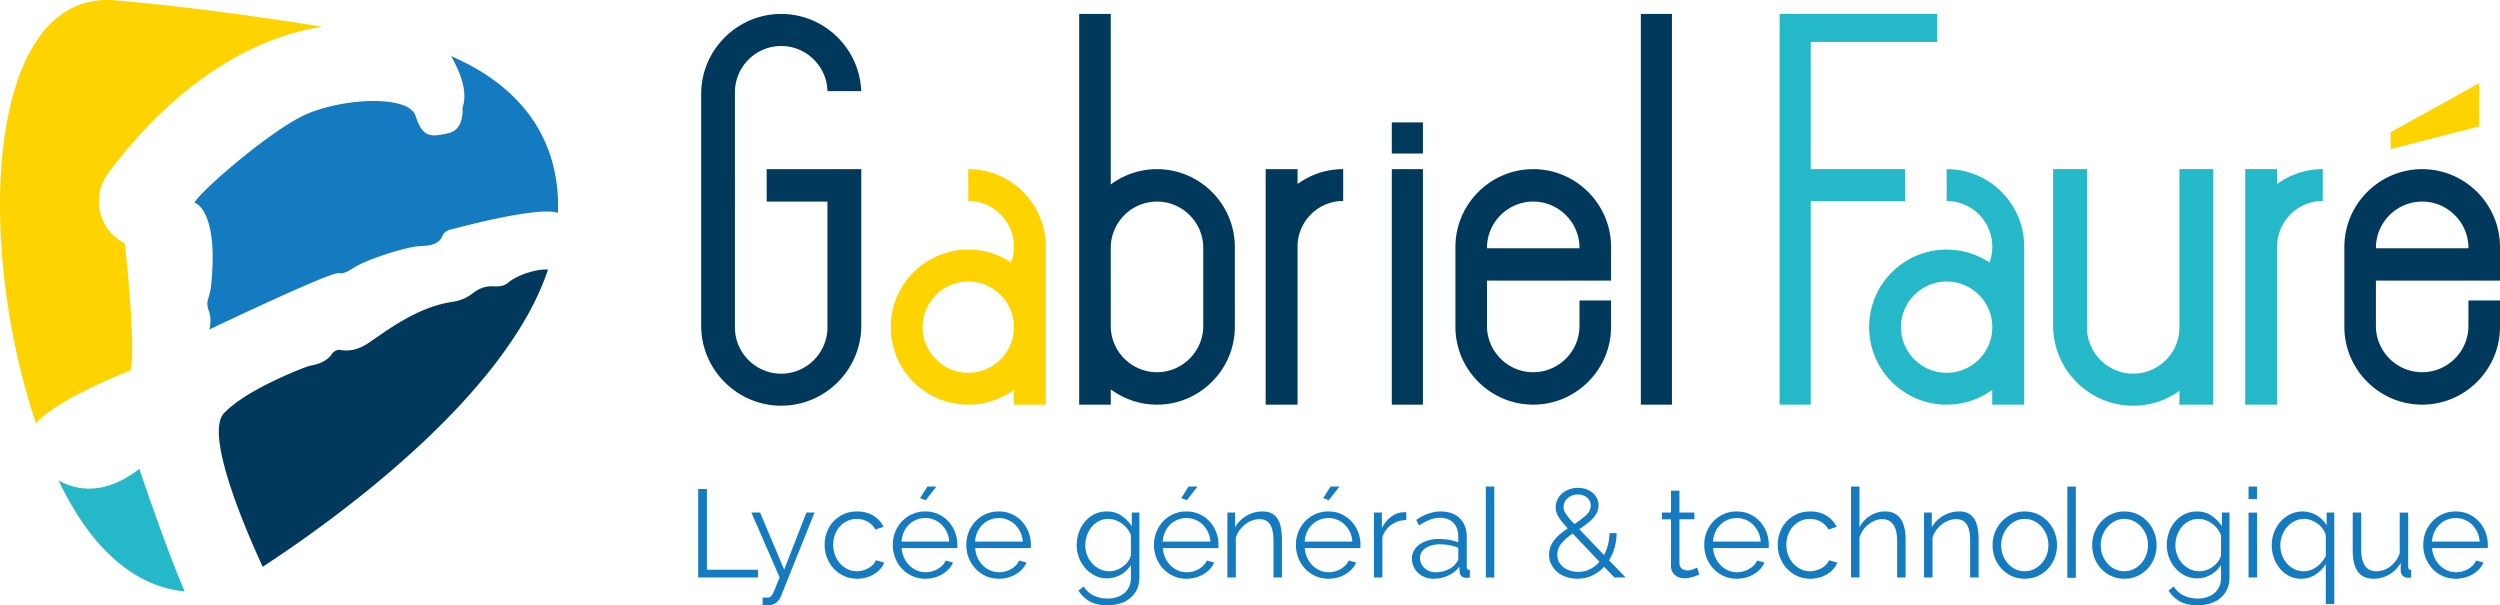
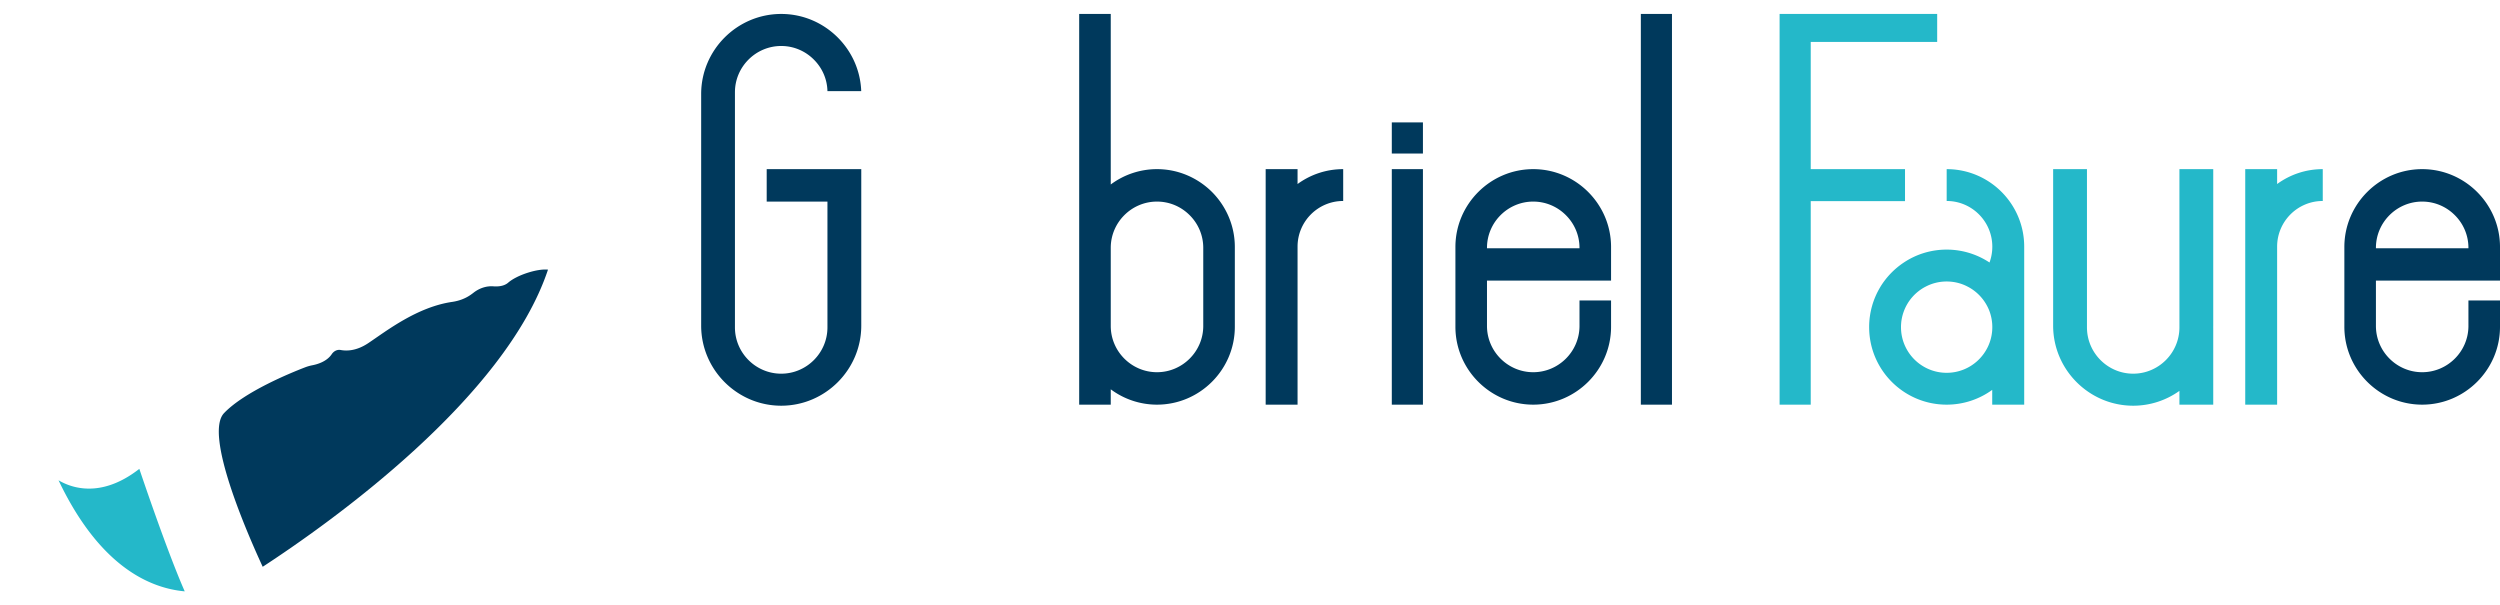
<svg xmlns="http://www.w3.org/2000/svg" width="991.298" height="240" viewBox="0 0 991.298 240">
-   <path d="M383.948 67.066v12.628c9.985 0 18.094 8.109 18.094 18.113a18.3 18.3 0 0 1-1.112 6.287 30.671 30.671 0 0 0-16.982-5.121c-6.287 0-12.118 1.877-16.983 5.12a31.003 31.003 0 0 0-9.311 9.658v.018a30.615 30.615 0 0 0-4.446 15.944c0 16.983 13.757 30.74 30.74 30.74a30.647 30.647 0 0 0 18.057-5.867v5.867h12.683V97.807c0-16.983-13.776-30.74-30.74-30.74zm18.057 63.813c-.6 9.457-8.454 16.946-18.057 16.946-10.004 0-18.113-8.108-18.113-18.112 0-2.205.401-4.337 1.13-6.287 1.53-4.154 4.555-7.58 8.418-9.657h.019a17.805 17.805 0 0 1 8.546-2.15c3.08 0 5.995.765 8.528 2.15h.018a18.212 18.212 0 0 1 8.436 9.657 18.29 18.29 0 0 1 1.075 5.139c.019.383.037.765.037 1.148 0 .4-.018.784-.037 1.166zm545.93-78.457v6.701l35.091-8.993V33.025l-35.091 19.397zM14.264 167.852c8.382-9.75 37.446-20.974 37.446-20.974 2.15-6.852-1.057-39.633-2.205-50.402a23.59 23.59 0 0 1-1.349-.747c-9.475-5.576-11.77-18.422-5.174-27.205 33.837-44.953 68.113-55.522 84.895-57.89C106.576 7.208 75.47 2.689 45.605.138-4.523-4.162-10.682 93.05 14.264 167.85z" fill="#fed300" />
  <path d="M771.895 67.066v12.628c9.985 0 18.094 8.109 18.094 18.113 0 .4-.018.783-.036 1.166a18.301 18.301 0 0 1-1.075 5.12 30.671 30.671 0 0 0-16.983-5.12c-6.287 0-12.118 1.877-16.983 5.12a31.003 31.003 0 0 0-9.311 9.658v.018a30.615 30.615 0 0 0-4.446 15.944c0 16.983 13.757 30.74 30.74 30.74a30.647 30.647 0 0 0 18.058-5.867v5.867h12.682V97.807c0-16.983-13.776-30.74-30.74-30.74zm18.058 63.813c-.602 9.457-8.455 16.946-18.058 16.946-10.004 0-18.113-8.108-18.113-18.112 0-2.205.401-4.337 1.13-6.287 1.53-4.154 4.556-7.58 8.419-9.657h.018a17.805 17.805 0 0 1 8.546-2.15c3.08 0 5.995.765 8.528 2.15h.018a18.212 18.212 0 0 1 8.437 9.657 18.292 18.292 0 0 1 1.075 5.139c.018.383.036.765.036 1.148 0 .4-.018.784-.036 1.166zM902.924 72.97v-5.904h-12.646v93.387h12.646V97.807c0-10.004 8.109-18.113 18.094-18.113V67.066c-6.76 0-13.01 2.187-18.094 5.904zm-147.55-5.904h-37.386v-50.44h50.14v-11.1h-62.484v154.927h12.344V79.755h37.386V67.066zm108.81 62.756c0 10.095-8.237 18.35-18.332 18.35s-18.331-8.255-18.331-18.35V67.066H814.11v62.064c0 17.456 14.286 31.742 31.742 31.742a31.456 31.456 0 0 0 18.331-5.885v5.466h13.411v-30.63h-.018c.018-.22.018-.456.018-.693V67.066h-13.41v62.756zM23.21 190.446c16.017 33.638 35.605 42.712 50.037 44.042-7.18-16.272-18.003-48.579-18.003-48.579-12.719 9.95-24.126 9.184-32.034 4.537z" fill="#24b8c9" />
  <path d="M458.766 67.066a30.627 30.627 0 0 0-18.33 6.087V5.53h-12.52v154.922h12.52v-6.086a30.627 30.627 0 0 0 18.33 6.086c16.983 0 30.868-13.885 30.868-30.868v-31.65c0-8.492-3.48-16.2-9.056-21.812-5.612-5.576-13.32-9.057-21.812-9.057zm18.35 62.191c0 10.077-8.255 18.332-18.35 18.332-10.076 0-18.33-8.255-18.33-18.332V98.262c0-10.076 8.254-18.331 18.33-18.331 5.048 0 9.64 2.06 12.956 5.394 3.335 3.316 5.394 7.89 5.394 12.937v30.995zm37.39-62.19h-12.645v93.386h12.646V97.807c0-10.004 8.109-18.113 18.094-18.113V67.066c-6.76 0-13.01 2.187-18.094 5.904v-5.904zm93.442 0c-16.964 0-30.85 13.884-30.85 30.867v31.651c0 16.983 13.886 30.868 30.85 30.868 16.983 0 30.868-13.885 30.868-30.868v-10.44h-12.518v10.331c-.128 9.986-8.328 18.113-18.35 18.113-10.076 0-18.33-8.255-18.33-18.332v-18.003h49.198v-13.32c0-8.491-3.462-16.199-9.074-21.811-5.576-5.576-13.302-9.057-21.794-9.057zm18.35 31.377h-36.68v-.182c0-10.076 8.254-18.331 18.33-18.331 5.048 0 9.64 2.06 12.956 5.394 3.335 3.316 5.394 7.89 5.394 12.937v.182zm365 12.81v-13.32c0-8.491-3.462-16.199-9.074-21.811-5.576-5.576-13.302-9.057-21.793-9.057-16.965 0-30.85 13.885-30.85 30.868v31.651c0 16.983 13.885 30.868 30.85 30.868 16.982 0 30.867-13.885 30.867-30.868v-10.44H978.78v10.331c-.128 9.986-8.327 18.113-18.35 18.113-10.076 0-18.33-8.255-18.33-18.332v-18.003h49.198zM942.1 98.262c0-10.076 8.254-18.331 18.33-18.331 5.048 0 9.64 2.06 12.956 5.394 3.335 3.316 5.394 7.89 5.394 12.937v.182H942.1v-.182zm-390.224 62.191h12.344V67.066h-12.344v93.387zm98.75 0h12.344V5.527h-12.344v154.926zm-98.75-99.567h12.344V48.543h-12.344v12.343zM304.01 79.931h24.089v49.891c0 10.095-8.255 18.35-18.331 18.35-10.095 0-18.35-8.255-18.35-18.35V36.563c0-10.077 8.255-18.33 18.35-18.33 5.029 0 9.62 2.058 12.937 5.393 3.244 3.225 5.285 7.635 5.394 12.518h13.393c-.292-8.29-3.808-15.78-9.311-21.283-5.758-5.758-13.685-9.33-22.413-9.33-17.457 0-31.743 14.286-31.743 31.743v91.856c0 17.456 14.286 31.742 31.743 31.742 17.456 0 31.742-14.286 31.742-31.742V67.066h-37.5v12.865zm-102.516 32.162c-1.571 1.352-3.837 1.592-5.87 1.442-2.847-.211-5.638.792-7.885 2.553-.35.274-.709.538-1.066.787-2.183 1.53-4.722 2.447-7.36 2.832-13.974 2.04-26.095 11.548-33.304 16.365-4.65 3.1-8.54 3.16-10.914 2.71-1.412-.269-2.757.461-3.554 1.657-1.965 2.949-5.747 4.022-7.656 4.388-.974.186-1.914.447-2.84.802-5.648 2.168-24.074 9.67-32.198 18.177-7.981 8.364 9.165 47.614 15.324 60.934 26.768-17.475 96.12-66.71 113.121-117.822-4.19-.456-12.281 2.113-15.798 5.175z" fill="#00395c" />
-   <path d="M178.825 22.24c3.098 5.285 6.979 13.85 4.555 20.482 0 0 .948 8.692-5.63 10.113-6.596 1.403-10.113 2.114-12.938-6.815-2.824-8.947-31.505-7.052-45.846.474-14.34 7.507-39.741 29.61-41.855 33.856 0 0 9.753 2.518 6.573 32.997-.194 1.861-.698 3.68-1.23 5.474-.291.984-.405 2.437.306 4.314 1.403 3.754.237 7.526.237 7.526s47.722-22.814 51.24-22.34c1.764.236 3.47-.527 4.736-1.35 3.047-1.981 6.386-3.457 9.805-4.689 5.913-2.13 13.88-4.642 18.859-4.767 5.259-.143 7.076-2.181 7.69-3.769.513-1.322 1.682-2.266 3.052-2.633 8.753-2.342 35.726-9.192 42.885-6.7 1.147-36.17-22.905-53.827-42.439-62.172zm101.472 171.661h-3.459v35.08h23.718v-3.064h-20.259v-32.016zm30.634 31.968l-9.536-22.631h-3.459l11.216 25.744a155.75 155.75 0 0 0-1.753 4.249c-.413 1.053-.783 1.861-1.113 2.422-.329.559-.667.922-1.012 1.085-.346.166-.816.248-1.409.248-.23 0-.47-.01-.716-.025-.247-.016-.502-.041-.766-.073v2.964c.428.066.791.107 1.087.123.297.016.609.025.94.025 1.448 0 2.593-.354 3.434-1.062.84-.709 1.44-1.541 1.802-2.495l13.342-33.205h-3.212l-8.845 22.631zm35.323-2.076a8.029 8.029 0 0 1-1.778 1.409 9.37 9.37 0 0 1-2.249.963 8.843 8.843 0 0 1-2.446.347 8.324 8.324 0 0 1-3.631-.815 9.645 9.645 0 0 1-2.99-2.225c-.857-.94-1.531-2.05-2.025-3.334a11.313 11.313 0 0 1-.741-4.102c0-1.482.238-2.85.716-4.102.477-1.25 1.136-2.33 1.976-3.235a9.388 9.388 0 0 1 2.965-2.15c1.137-.526 2.363-.79 3.682-.79 1.58 0 3.021.37 4.323 1.11a7.846 7.846 0 0 1 3.038 3.09l3.261-1.037c-.923-1.878-2.29-3.369-4.1-4.472-1.813-1.104-3.938-1.655-6.375-1.655-1.91 0-3.656.345-5.237 1.037a12.336 12.336 0 0 0-4.077 2.84c-1.136 1.203-2.017 2.613-2.643 4.225-.626 1.615-.939 3.327-.939 5.139 0 1.845.322 3.575.964 5.189s1.54 3.037 2.692 4.272a12.566 12.566 0 0 0 4.102 2.917c1.581.708 3.31 1.062 5.188 1.062 1.218 0 2.396-.156 3.532-.47a11.999 11.999 0 0 0 3.113-1.334 10.873 10.873 0 0 0 2.446-2.025 8.45 8.45 0 0 0 1.581-2.545l-3.31-.99c-.198.595-.544 1.156-1.038 1.68zm29.795-17.046a12.28 12.28 0 0 0-4.027-2.89c-1.565-.708-3.286-1.062-5.163-1.062-1.846 0-3.558.354-5.14 1.062-1.58.708-2.939 1.664-4.075 2.865a13.247 13.247 0 0 0-2.669 4.2c-.642 1.598-.963 3.302-.963 5.114 0 1.845.321 3.575.963 5.189a13.524 13.524 0 0 0 2.693 4.272 12.635 12.635 0 0 0 4.077 2.917c1.564.708 3.285 1.062 5.163 1.062a13.7 13.7 0 0 0 3.607-.47 12.348 12.348 0 0 0 3.162-1.334 11.655 11.655 0 0 0 2.52-2.025 8.58 8.58 0 0 0 1.68-2.595l-2.915-.79a6.28 6.28 0 0 1-1.285 1.902 8.464 8.464 0 0 1-1.878 1.458 9.971 9.971 0 0 1-2.273.938 9.094 9.094 0 0 1-2.47.347 8.777 8.777 0 0 1-3.533-.717 9.387 9.387 0 0 1-2.94-2 10.527 10.527 0 0 1-2.1-3.04c-.543-1.17-.864-2.447-.963-3.83h22.037c.032-.099.049-.279.049-.542v-.792a13.58 13.58 0 0 0-3.557-9.239zm-18.579 8.004c.1-1.35.403-2.602.915-3.755.51-1.153 1.185-2.14 2.025-2.964a9.096 9.096 0 0 1 2.94-1.927 9.253 9.253 0 0 1 3.558-.693c1.252 0 2.429.232 3.533.693 1.103.46 2.075 1.103 2.915 1.927s1.532 1.802 2.075 2.94c.544 1.137.865 2.396.964 3.78H357.47zm13.836-21.84h-3.558l-2.915 4.597 2.223.84 4.25-5.436zm33.894 13.836a12.28 12.28 0 0 0-4.027-2.89c-1.565-.708-3.286-1.062-5.163-1.062-1.845 0-3.558.354-5.139 1.062-1.581.708-2.94 1.664-4.076 2.865a13.248 13.248 0 0 0-2.668 4.2c-.643 1.598-.964 3.302-.964 5.114 0 1.845.321 3.575.964 5.189s1.539 3.037 2.692 4.272a12.635 12.635 0 0 0 4.077 2.917c1.564.708 3.286 1.062 5.163 1.062a13.7 13.7 0 0 0 3.607-.47 12.349 12.349 0 0 0 3.162-1.334 11.655 11.655 0 0 0 2.52-2.025 8.581 8.581 0 0 0 1.68-2.595l-2.915-.79a6.28 6.28 0 0 1-1.285 1.902 8.462 8.462 0 0 1-1.877 1.458 9.972 9.972 0 0 1-2.273.938 9.094 9.094 0 0 1-2.47.347 8.777 8.777 0 0 1-3.534-.717 9.387 9.387 0 0 1-2.94-2 10.527 10.527 0 0 1-2.099-3.04c-.544-1.17-.865-2.447-.964-3.83h22.037c.032-.099.05-.279.05-.542v-.792a13.58 13.58 0 0 0-3.558-9.239zm-18.578 8.004c.098-1.35.403-2.602.914-3.755.51-1.153 1.185-2.14 2.025-2.964s1.82-1.467 2.94-1.927c1.12-.461 2.306-.693 3.558-.693s2.429.232 3.533.693c1.103.46 2.075 1.103 2.915 1.927s1.532 1.802 2.076 2.94c.543 1.137.865 2.396.963 3.78h-18.924zm62.151-6.127c-1.153-1.68-2.536-3.071-4.15-4.174s-3.526-1.655-5.732-1.655c-1.779 0-3.402.361-4.867 1.085a11.966 11.966 0 0 0-3.78 2.917c-1.054 1.219-1.869 2.642-2.445 4.274a15.22 15.22 0 0 0-.865 5.113c0 1.68.297 3.311.89 4.891a13.431 13.431 0 0 0 2.494 4.2c1.07 1.22 2.34 2.2 3.805 2.941 1.465.74 3.088 1.11 4.868 1.11 1.877 0 3.672-.476 5.385-1.432 1.712-.955 3.064-2.256 4.051-3.902v5.09c0 1.382-.246 2.592-.741 3.63-.494 1.037-1.161 1.894-2.001 2.569s-1.82 1.187-2.94 1.532c-1.12.345-2.306.52-3.557.52-1.944 0-3.755-.388-5.435-1.162-1.68-.775-3.032-1.985-4.052-3.632l-2.075 1.631a12.624 12.624 0 0 0 4.397 4.248c1.812 1.055 4.2 1.582 7.165 1.582 1.712 0 3.335-.231 4.867-.692 1.531-.461 2.866-1.153 4.002-2.075s2.042-2.068 2.717-3.434c.676-1.367 1.014-2.94 1.014-4.718v-25.843h-3.015v5.386zm-.346 11.514c-.164.79-.51 1.564-1.037 2.322a9.532 9.532 0 0 1-1.951 2.05 9.713 9.713 0 0 1-2.595 1.457 8.147 8.147 0 0 1-2.915.545c-1.351 0-2.602-.273-3.755-.815a9.84 9.84 0 0 1-3.039-2.225 10.366 10.366 0 0 1-2.05-3.285 10.68 10.68 0 0 1-.742-3.954c0-1.284.206-2.551.618-3.804a10.673 10.673 0 0 1 1.803-3.36 9.299 9.299 0 0 1 2.891-2.397c1.136-.608 2.429-.913 3.878-.913.922 0 1.837.164 2.743.493.905.331 1.754.774 2.545 1.335.79.56 1.498 1.235 2.124 2.025.625.792 1.12 1.648 1.482 2.57v7.956zm26.435-27.226h-3.558l-2.915 4.596 2.224.84 4.25-5.436zm4.743 13.835a12.279 12.279 0 0 0-4.027-2.89c-1.565-.708-3.285-1.062-5.163-1.062-1.845 0-3.558.354-5.139 1.062-1.581.708-2.94 1.664-4.076 2.865a13.248 13.248 0 0 0-2.668 4.2c-.643 1.598-.964 3.302-.964 5.114 0 1.845.321 3.575.964 5.189s1.54 3.037 2.692 4.272a12.635 12.635 0 0 0 4.077 2.917c1.564.708 3.286 1.062 5.163 1.062 1.252 0 2.454-.156 3.607-.47s2.207-.758 3.162-1.334a11.654 11.654 0 0 0 2.52-2.025 8.582 8.582 0 0 0 1.68-2.595l-2.915-.79a6.28 6.28 0 0 1-1.285 1.902 8.463 8.463 0 0 1-1.877 1.458 9.972 9.972 0 0 1-2.273.938 9.094 9.094 0 0 1-2.47.347 8.777 8.777 0 0 1-3.533-.717 9.387 9.387 0 0 1-2.94-2 10.526 10.526 0 0 1-2.1-3.04c-.544-1.17-.865-2.447-.963-3.83h22.036c.033-.099.05-.279.05-.542v-.792a13.58 13.58 0 0 0-3.558-9.239zm-18.578 8.004c.098-1.35.403-2.602.914-3.755.51-1.153 1.185-2.14 2.025-2.964s1.82-1.467 2.941-1.927c1.12-.461 2.305-.693 3.557-.693s2.43.232 3.533.693a9.167 9.167 0 0 1 2.915 1.927c.84.824 1.532 1.802 2.076 2.94.543 1.137.865 2.396.963 3.78h-18.924zm45.61-8.944a6.133 6.133 0 0 0-2.37-2.222c-.99-.527-2.193-.79-3.606-.79-2.308 0-4.44.576-6.4 1.728-1.961 1.155-3.467 2.669-4.522 4.546v-5.831h-3.063v25.744h3.36v-15.763a9.229 9.229 0 0 1 1.433-2.94 11.757 11.757 0 0 1 2.248-2.347 9.966 9.966 0 0 1 2.743-1.53 8.541 8.541 0 0 1 2.962-.545c1.88 0 3.271.692 4.179 2.075.904 1.385 1.356 3.607 1.356 6.671v14.379h3.36v-15.07c0-1.68-.133-3.213-.396-4.595-.263-1.385-.69-2.554-1.285-3.51zm24.508-12.895h-3.557l-2.915 4.596 2.223.84 4.249-5.436zm4.744 13.835a12.289 12.289 0 0 0-4.027-2.89c-1.566-.708-3.287-1.062-5.164-1.062-1.845 0-3.557.354-5.137 1.062-1.582.708-2.942 1.664-4.077 2.865a13.249 13.249 0 0 0-2.67 4.2c-.642 1.598-.962 3.302-.962 5.114 0 1.845.32 3.575.963 5.189a13.495 13.495 0 0 0 2.694 4.272 12.618 12.618 0 0 0 4.075 2.917c1.564.708 3.287 1.062 5.164 1.062 1.25 0 2.454-.156 3.607-.47s2.206-.758 3.162-1.334a11.657 11.657 0 0 0 2.52-2.025 8.562 8.562 0 0 0 1.68-2.595l-2.915-.79c-.297.69-.724 1.326-1.285 1.902s-1.185 1.063-1.877 1.458a9.98 9.98 0 0 1-2.273.938 9.106 9.106 0 0 1-2.471.347 8.78 8.78 0 0 1-3.533-.717 9.397 9.397 0 0 1-2.94-2 10.508 10.508 0 0 1-2.1-3.04c-.544-1.17-.864-2.447-.964-3.83h22.037c.034-.099.05-.279.05-.542v-.792c0-1.778-.313-3.457-.938-5.04-.626-1.58-1.5-2.98-2.619-4.199zm-18.578 8.004c.098-1.35.403-2.602.913-3.755.511-1.153 1.187-2.14 2.027-2.964s1.819-1.467 2.94-1.927a9.249 9.249 0 0 1 3.557-.693c1.25 0 2.429.232 3.532.693 1.103.46 2.077 1.103 2.917 1.927s1.53 1.802 2.075 2.94c.542 1.137.864 2.396.962 3.78h-18.923zm34.487-9.981c-1.614 1.121-2.9 2.67-3.853 4.644v-6.176h-3.162v25.744h3.36v-16.009c.69-2.076 1.877-3.706 3.557-4.891 1.68-1.187 3.657-1.812 5.929-1.88v-3.062a3.468 3.468 0 0 0-.642-.05c-1.846 0-3.575.56-5.19 1.68zm29.795 19.864v-11.613c0-3.194-.924-5.697-2.767-7.509-1.845-1.811-4.381-2.717-7.61-2.717-3.13 0-6.357 1.12-9.685 3.36l1.187 2.222c1.415-.988 2.815-1.746 4.2-2.272 1.382-.527 2.733-.79 4.052-.79 2.272 0 4.051.667 5.336 2 1.285 1.334 1.927 3.137 1.927 5.411v2.322c-1.055-.429-2.258-.758-3.607-.99a23.88 23.88 0 0 0-4.003-.344c-1.58 0-3.03.19-4.348.567-1.318.38-2.454.915-3.41 1.607-.955.692-1.697 1.514-2.222 2.47a6.325 6.325 0 0 0-.792 3.112 7.686 7.686 0 0 0 2.447 5.684 8.549 8.549 0 0 0 2.718 1.705c1.037.41 2.165.617 3.384.617 2.075 0 4.01-.413 5.806-1.237a11.648 11.648 0 0 0 4.47-3.557l.1 2.027c.032.758.288 1.35.765 1.778.479.429 1.144.642 2.002.642.297 0 .724-.048 1.285-.147v-2.965c-.824 0-1.235-.461-1.235-1.383zm-3.36-3.262c0 .298-.074.618-.222.963-.15.347-.372.667-.667.965-.758 1.087-1.87 1.959-3.335 2.617-1.466.66-3.073.99-4.819.99-.856 0-1.664-.15-2.42-.445a6.015 6.015 0 0 1-1.952-1.21 5.623 5.623 0 0 1-1.285-1.805 5.326 5.326 0 0 1-.47-2.222c0-1.614.742-2.917 2.225-3.904 1.482-.988 3.41-1.483 5.78-1.483 1.252 0 2.478.116 3.681.346 1.203.23 2.363.56 3.484.989v4.2zm10.929 7.613h3.043c.09.055.2.073.31.11v-36.189h-3.353v36.08zm51.05-11.812c.51-1.812.782-3.739.815-5.782h-2.866c0 1.614-.19 3.155-.568 4.62a18.85 18.85 0 0 1-1.557 4.077l-9.832-10.279a57.447 57.447 0 0 0 2.965-2.074 17.338 17.338 0 0 0 2.42-2.173 10.225 10.225 0 0 0 1.655-2.397c.413-.84.617-1.77.617-2.792 0-1.021-.213-1.96-.64-2.817a6.704 6.704 0 0 0-1.755-2.198c-.742-.61-1.607-1.078-2.594-1.409-.988-.33-2.059-.493-3.212-.493-1.253 0-2.413.198-3.483.593-1.07.395-2.001.937-2.792 1.63a7.45 7.45 0 0 0-1.852 2.446 6.997 6.997 0 0 0-.667 3.038c0 .626.082 1.235.247 1.83.164.592.436 1.21.815 1.852.377.642.872 1.341 1.482 2.1a47.383 47.383 0 0 0 2.248 2.57 36.762 36.762 0 0 0-2.817 2.074 16.81 16.81 0 0 0-2.37 2.347 10.318 10.318 0 0 0-1.632 2.742c-.395.988-.593 2.075-.593 3.262 0 1.416.298 2.71.89 3.877a9.443 9.443 0 0 0 2.397 3.015c1.004.84 2.189 1.491 3.557 1.952 1.367.46 2.824.692 4.372.692 2.109 0 4.06-.42 5.855-1.26a15.397 15.397 0 0 0 4.769-3.484l4.052 4.25h4.447l-6.572-6.82a18.962 18.962 0 0 0 2.2-4.99zm-19.394-13.563c-.33-.51-.552-.965-.667-1.36a4.462 4.462 0 0 1 .247-3.112c.28-.593.674-1.12 1.185-1.582a5.708 5.708 0 0 1 1.805-1.087 6.336 6.336 0 0 1 2.272-.395c1.482 0 2.701.413 3.657 1.235.955.824 1.432 1.879 1.432 3.164 0 1.416-.601 2.676-1.802 3.78-1.203 1.102-2.76 2.28-4.67 3.531-.89-.921-1.607-1.72-2.15-2.397a21.171 21.171 0 0 1-1.31-1.777zm9.636 22.087c-1.418.708-2.965 1.06-4.646 1.06-1.022 0-2.025-.139-3.013-.42a8.338 8.338 0 0 1-2.67-1.283 6.705 6.705 0 0 1-1.902-2.124c-.476-.84-.715-1.805-.715-2.892 0-1.778.575-3.335 1.728-4.67 1.153-1.332 2.603-2.61 4.349-3.829l10.623 11.216a12.143 12.143 0 0 1-3.754 2.942zm41.107 0c-.724.313-1.564.468-2.52.468-.79 0-1.49-.223-2.1-.668-.61-.443-.948-1.144-1.012-2.1v-17.49h5.93v-2.67h-5.93v-8.694h-3.361v8.695h-3.557v2.67h3.557v18.43c0 .823.15 1.547.445 2.174a4.487 4.487 0 0 0 1.187 1.555c.493.413 1.07.717 1.73.915a7.177 7.177 0 0 0 2.074.297c.69 0 1.35-.068 1.975-.198a15.428 15.428 0 0 0 2.99-.94c.379-.163.667-.297.865-.394l-.89-2.718c-.197.132-.658.354-1.383.668zm26.239-18.95a12.288 12.288 0 0 0-4.027-2.89c-1.566-.708-3.287-1.062-5.164-1.062-1.846 0-3.557.354-5.138 1.062-1.582.708-2.941 1.664-4.076 2.865a13.25 13.25 0 0 0-2.67 4.2c-.642 1.598-.962 3.302-.962 5.114 0 1.845.32 3.575.962 5.189s1.54 3.037 2.694 4.272a12.619 12.619 0 0 0 4.076 2.917c1.564.708 3.286 1.062 5.164 1.062 1.25 0 2.453-.156 3.607-.47a12.349 12.349 0 0 0 3.162-1.334 11.655 11.655 0 0 0 2.52-2.025 8.561 8.561 0 0 0 1.68-2.595l-2.916-.79c-.297.69-.724 1.326-1.284 1.902s-1.185 1.063-1.878 1.458a9.981 9.981 0 0 1-2.272.938 9.107 9.107 0 0 1-2.472.347 8.78 8.78 0 0 1-3.532-.717 9.398 9.398 0 0 1-2.94-2 10.51 10.51 0 0 1-2.1-3.04c-.544-1.17-.864-2.447-.964-3.83h22.037c.034-.099.05-.279.05-.542v-.792c0-1.778-.313-3.457-.938-5.04-.626-1.58-1.5-2.98-2.62-4.199zm-18.578 8.004c.098-1.35.402-2.602.913-3.755.51-1.153 1.187-2.14 2.027-2.964s1.818-1.467 2.94-1.927a9.25 9.25 0 0 1 3.557-.693c1.25 0 2.429.232 3.532.693s2.076 1.103 2.916 1.927 1.53 1.802 2.075 2.94c.543 1.137.865 2.396.963 3.78h-18.923zm44.962 9.042a8.034 8.034 0 0 1-1.78 1.409 9.35 9.35 0 0 1-2.247.963 8.841 8.841 0 0 1-2.445.347 8.319 8.319 0 0 1-3.632-.815 9.638 9.638 0 0 1-2.99-2.225c-.857-.94-1.532-2.05-2.026-3.334a11.35 11.35 0 0 1-.74-4.102c0-1.482.238-2.85.715-4.102.479-1.25 1.137-2.33 1.977-3.235a9.377 9.377 0 0 1 2.964-2.15c1.137-.526 2.364-.79 3.682-.79 1.58 0 3.022.37 4.322 1.11a7.843 7.843 0 0 1 3.04 3.09l3.262-1.037c-.924-1.878-2.29-3.369-4.102-4.472-1.812-1.104-3.936-1.655-6.374-1.655-1.911 0-3.657.345-5.237 1.037a12.345 12.345 0 0 0-4.077 2.84c-1.137 1.203-2.018 2.613-2.644 4.225a14.124 14.124 0 0 0-.938 5.139c0 1.845.32 3.575.963 5.189s1.539 3.037 2.694 4.272a12.55 12.55 0 0 0 4.1 2.917c1.582.708 3.311 1.062 5.189 1.062 1.217 0 2.397-.156 3.532-.47a11.98 11.98 0 0 0 3.112-1.334 10.859 10.859 0 0 0 2.447-2.025 8.394 8.394 0 0 0 1.58-2.545l-3.31-.99c-.197.595-.542 1.156-1.037 1.68zm29.546-17.91a6.938 6.938 0 0 0-2.52-2.273c-1.02-.545-2.272-.815-3.754-.815-2.109 0-4.07.56-5.88 1.68-1.813 1.119-3.23 2.651-4.249 4.594v-16.157h-3.36v36.07h3.36v-15.763a9.784 9.784 0 0 1 1.358-2.915 10.733 10.733 0 0 1 4.794-3.88 7.556 7.556 0 0 1 2.84-.567c1.943 0 3.416.726 4.422 2.175 1.005 1.45 1.507 3.639 1.507 6.571v14.379h3.36v-15.07c0-1.647-.148-3.154-.445-4.522-.296-1.365-.774-2.536-1.433-3.508zm29.152-.076a6.159 6.159 0 0 0-2.37-2.222c-.99-.527-2.193-.79-3.608-.79-2.306 0-4.44.576-6.399 1.728-1.96 1.155-3.468 2.669-4.521 4.546v-5.831h-3.063v25.744h3.36v-15.763a9.17 9.17 0 0 1 1.432-2.94 11.75 11.75 0 0 1 2.248-2.347 9.979 9.979 0 0 1 2.742-1.53 8.554 8.554 0 0 1 2.965-.545c1.877 0 3.269.692 4.176 2.075.906 1.385 1.358 3.607 1.358 6.671v14.379h3.36v-15.07c0-1.68-.132-3.213-.396-4.595-.263-1.385-.69-2.554-1.284-3.51zm29.126.99a12.883 12.883 0 0 0-4.05-2.917c-1.566-.724-3.27-1.085-5.114-1.085-1.846 0-3.541.361-5.09 1.085a12.948 12.948 0 0 0-4.027 2.917c-1.137 1.219-2.026 2.635-2.669 4.25s-.962 3.327-.962 5.137c0 1.779.313 3.477.937 5.089a13.08 13.08 0 0 0 2.645 4.25 12.638 12.638 0 0 0 4.027 2.89c1.548.71 3.261 1.063 5.139 1.063 1.877 0 3.598-.354 5.162-1.062a12.547 12.547 0 0 0 4.052-2.892 13.08 13.08 0 0 0 2.644-4.25c.625-1.611.938-3.309.938-5.088 0-1.81-.32-3.524-.963-5.138s-1.532-3.03-2.669-4.25zm-.518 13.39a10.627 10.627 0 0 1-2.025 3.285 9.68 9.68 0 0 1-2.99 2.225 8.325 8.325 0 0 1-3.631.815 8.51 8.51 0 0 1-3.632-.792 9.046 9.046 0 0 1-2.965-2.198 10.962 10.962 0 0 1-2.002-3.262c-.493-1.235-.74-2.576-.74-4.027 0-1.448.247-2.808.74-4.076a10.843 10.843 0 0 1 2.027-3.335 9.523 9.523 0 0 1 2.965-2.248 8.137 8.137 0 0 1 3.607-.815 8.3 8.3 0 0 1 3.632.815 9.675 9.675 0 0 1 2.99 2.223c.855.94 1.53 2.043 2.024 3.312.495 1.267.74 2.61.74 4.026 0 1.449-.245 2.8-.74 4.052zm8.25 8.908h3.371v-36.189h-3.37v36.189zm31.758-22.298a12.883 12.883 0 0 0-4.05-2.917c-1.566-.724-3.27-1.085-5.114-1.085-1.846 0-3.541.361-5.09 1.085a12.948 12.948 0 0 0-4.026 2.917c-1.138 1.219-2.027 2.635-2.67 4.25s-.962 3.327-.962 5.137c0 1.779.313 3.477.937 5.089a13.082 13.082 0 0 0 2.645 4.25 12.638 12.638 0 0 0 4.027 2.89c1.548.71 3.261 1.063 5.139 1.063 1.877 0 3.598-.354 5.162-1.062a12.548 12.548 0 0 0 4.052-2.892 13.08 13.08 0 0 0 2.644-4.25c.625-1.611.938-3.309.938-5.088 0-1.81-.32-3.524-.963-5.138s-1.532-3.03-2.669-4.25zm-.518 13.39a10.627 10.627 0 0 1-2.025 3.285 9.68 9.68 0 0 1-2.99 2.225 8.324 8.324 0 0 1-3.631.815 8.51 8.51 0 0 1-3.632-.792 9.046 9.046 0 0 1-2.965-2.198 10.962 10.962 0 0 1-2.002-3.262c-.493-1.235-.74-2.576-.74-4.027 0-1.448.247-2.808.74-4.076a10.843 10.843 0 0 1 2.027-3.335 9.523 9.523 0 0 1 2.965-2.248 8.137 8.137 0 0 1 3.607-.815c1.285 0 2.495.27 3.632.815a9.674 9.674 0 0 1 2.99 2.223c.855.94 1.53 2.043 2.024 3.312.495 1.267.74 2.61.74 4.026 0 1.449-.245 2.8-.74 4.052zm30.041-11.563c-1.155-1.68-2.537-3.071-4.151-4.174-1.614-1.104-3.525-1.655-5.732-1.655-1.778 0-3.4.361-4.867 1.085a11.945 11.945 0 0 0-3.78 2.917c-1.055 1.219-1.87 2.642-2.444 4.274a15.22 15.22 0 0 0-.865 5.113c0 1.68.295 3.311.888 4.891a13.453 13.453 0 0 0 2.496 4.2c1.07 1.22 2.339 2.2 3.805 2.941 1.464.74 3.087 1.11 4.867 1.11 1.877 0 3.673-.476 5.384-1.432 1.714-.955 3.065-2.256 4.052-3.902v5.09c0 1.382-.247 2.592-.74 3.63-.495 1.037-1.162 1.894-2.002 2.569-.84.674-1.82 1.187-2.94 1.532a12.01 12.01 0 0 1-3.557.52c-1.945 0-3.754-.388-5.436-1.162-1.68-.775-3.03-1.985-4.05-3.632l-2.077 1.631a12.629 12.629 0 0 0 4.4 4.248c1.809 1.055 4.199 1.582 7.163 1.582 1.712 0 3.335-.231 4.867-.692 1.532-.461 2.865-1.153 4.002-2.075s2.043-2.068 2.717-3.434c.675-1.367 1.013-2.94 1.013-4.718v-25.843h-3.013v5.386zm-.347 11.514c-.165.79-.51 1.564-1.037 2.322s-1.178 1.441-1.952 2.05a9.717 9.717 0 0 1-2.593 1.457 8.157 8.157 0 0 1-2.916.545c-1.351 0-2.602-.273-3.755-.815a9.864 9.864 0 0 1-3.04-2.225 10.395 10.395 0 0 1-2.05-3.285 10.662 10.662 0 0 1-.74-3.954c0-1.284.205-2.551.618-3.804.41-1.251 1.012-2.372 1.802-3.36s1.755-1.786 2.892-2.397c1.135-.608 2.427-.913 3.877-.913.922 0 1.837.164 2.743.493.905.331 1.754.774 2.544 1.335.792.56 1.499 1.235 2.125 2.025.626.792 1.12 1.648 1.482 2.57v7.956zm10.92-22.285h3.36v-4.941h-3.36v4.941zm0 31.129h3.36v-25.744h-3.36v25.744zm30.972-20.697a11.936 11.936 0 0 0-1.75-2.205 10.833 10.833 0 0 0-2.24-1.73 12.147 12.147 0 0 0-2.643-1.13 9.778 9.778 0 0 0-2.897-.42c-1.713 0-3.317.365-4.81 1.076a12.657 12.657 0 0 0-3.918 2.915 13.638 13.638 0 0 0-2.588 4.264 13.984 13.984 0 0 0-.93 5.084c0 1.75.274 3.407.839 5.01a13.433 13.433 0 0 0 2.369 4.247 11.665 11.665 0 0 0 3.68 2.97c1.422.747 3.025 1.111 4.775 1.111 1.968 0 3.772-.492 5.43-1.476 1.64-1.002 3.097-2.441 4.336-4.355v15.817h3.372v-36.225h-3.025v5.047zm-.347 12.154c-.419.82-.929 1.604-1.53 2.333a10.472 10.472 0 0 1-1.986 1.931c-.747.547-1.55.984-2.424 1.312a7.873 7.873 0 0 1-2.788.492c-1.366 0-2.605-.273-3.735-.838a9.675 9.675 0 0 1-2.952-2.241 10.38 10.38 0 0 1-1.913-3.298c-.474-1.24-.693-2.57-.693-3.955 0-1.312.219-2.587.693-3.844a10.504 10.504 0 0 1 1.95-3.335c.838-.966 1.84-1.75 3.006-2.35a8.45 8.45 0 0 1 3.826-.893c.93 0 1.86.182 2.825.546.947.365 1.84.857 2.642 1.494a9.415 9.415 0 0 1 2.04 2.132c.566.82.912 1.658 1.04 2.551v7.963zm32.67 4.195v-21.396h-3.36v16.207a11.182 11.182 0 0 1-1.557 2.915 11.568 11.568 0 0 1-2.174 2.224c-.806.627-1.687 1.104-2.643 1.433s-1.927.495-2.915.495c-3.986 0-5.979-2.917-5.979-8.747v-14.527h-3.36v15.12c0 3.69.684 6.465 2.05 8.326s3.451 2.792 6.252 2.792c2.173 0 4.224-.551 6.15-1.656 1.927-1.104 3.45-2.659 4.571-4.668v2.965c0 .888.248 1.598.74 2.122.495.529 1.138.808 1.928.842h.52c.247 0 .567-.034.962-.1v-2.964c-.79 0-1.185-.461-1.185-1.383zm30.634-13.687c-.627-1.58-1.5-2.981-2.62-4.2a12.288 12.288 0 0 0-4.027-2.89c-1.566-.708-3.286-1.062-5.164-1.062-1.845 0-3.557.354-5.137 1.062-1.582.708-2.942 1.664-4.077 2.865a13.25 13.25 0 0 0-2.67 4.2c-.642 1.598-.962 3.302-.962 5.114 0 1.845.32 3.575.963 5.189s1.54 3.037 2.694 4.272a12.618 12.618 0 0 0 4.075 2.917c1.564.708 3.287 1.062 5.164 1.062 1.251 0 2.454-.156 3.607-.47a12.349 12.349 0 0 0 3.162-1.334 11.655 11.655 0 0 0 2.52-2.025 8.561 8.561 0 0 0 1.68-2.595l-2.915-.79c-.297.69-.724 1.326-1.285 1.902s-1.185 1.063-1.877 1.458a9.983 9.983 0 0 1-2.273.938 9.107 9.107 0 0 1-2.471.347 8.78 8.78 0 0 1-3.533-.717 9.398 9.398 0 0 1-2.94-2 10.51 10.51 0 0 1-2.099-3.04c-.545-1.17-.865-2.447-.964-3.83h22.037c.033-.099.05-.279.05-.542v-.792c0-1.778-.314-3.457-.938-5.04zm-21.197 3.804c.097-1.35.402-2.602.912-3.755s1.187-2.14 2.027-2.964a9.084 9.084 0 0 1 2.94-1.927 9.25 9.25 0 0 1 3.557-.693c1.251 0 2.429.232 3.532.693s2.077 1.103 2.917 1.927 1.53 1.802 2.075 2.94c.542 1.137.865 2.396.962 3.78h-18.922z" fill="#157bc0" />
</svg>